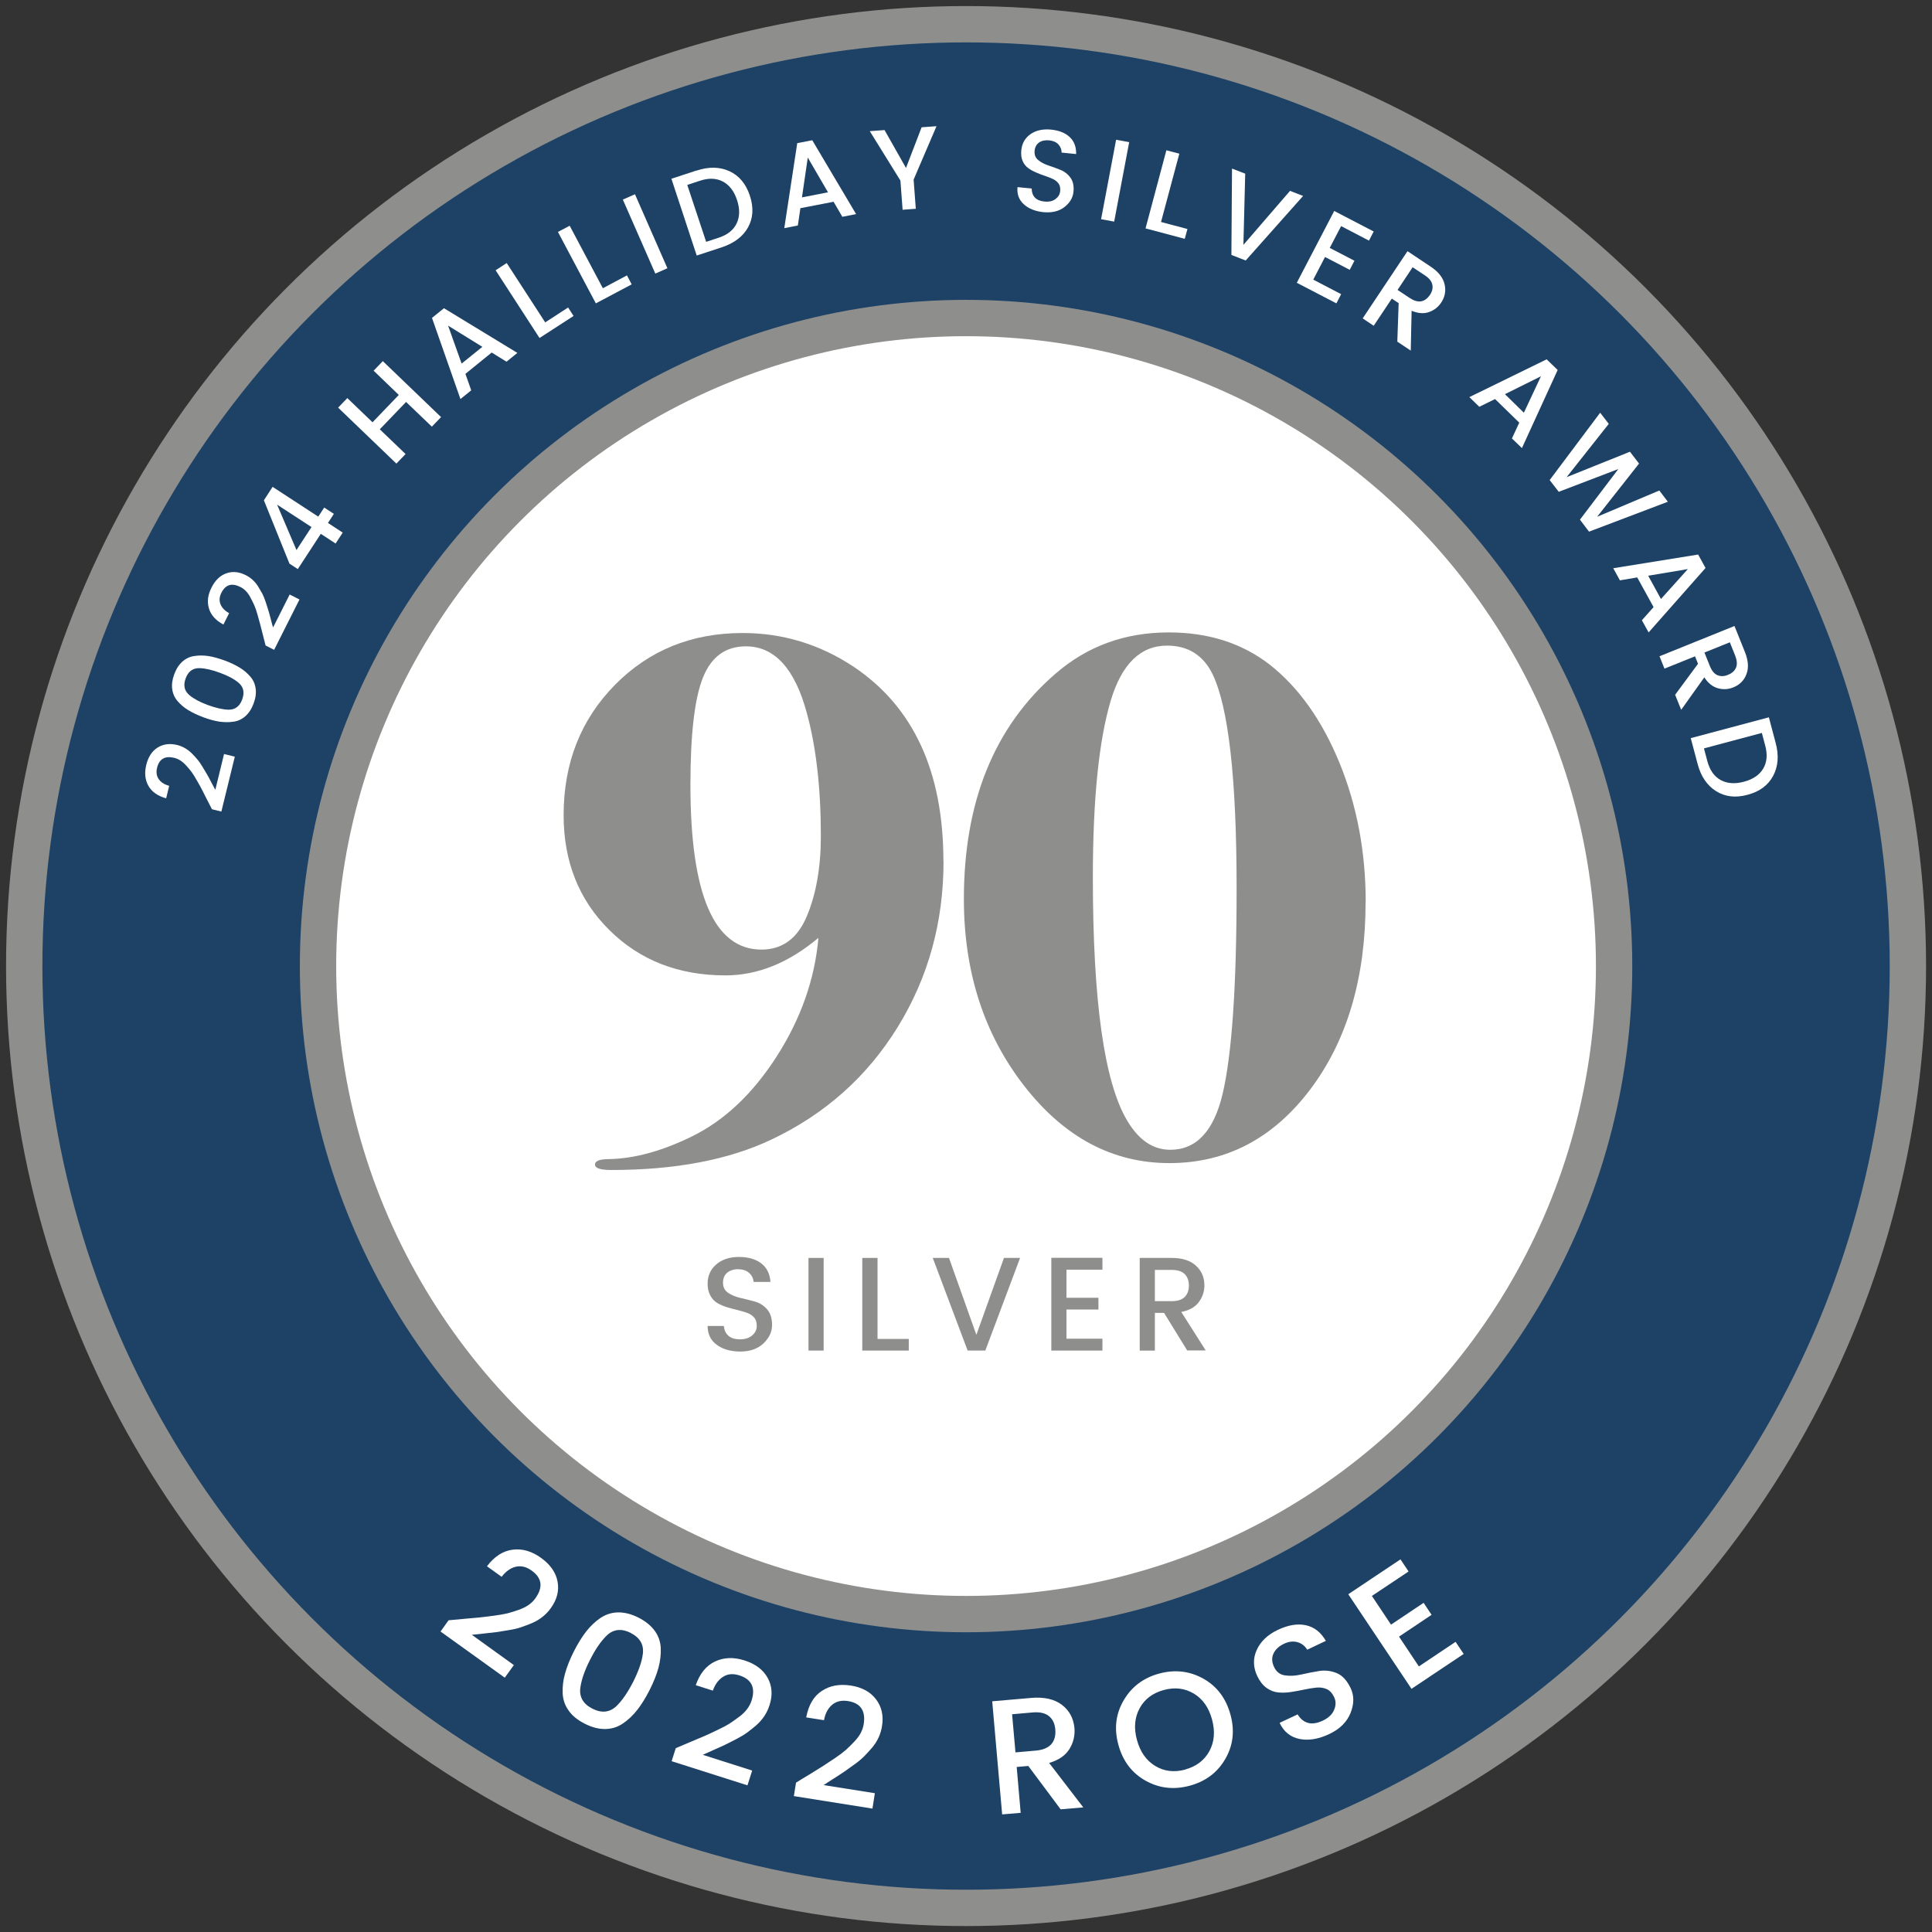
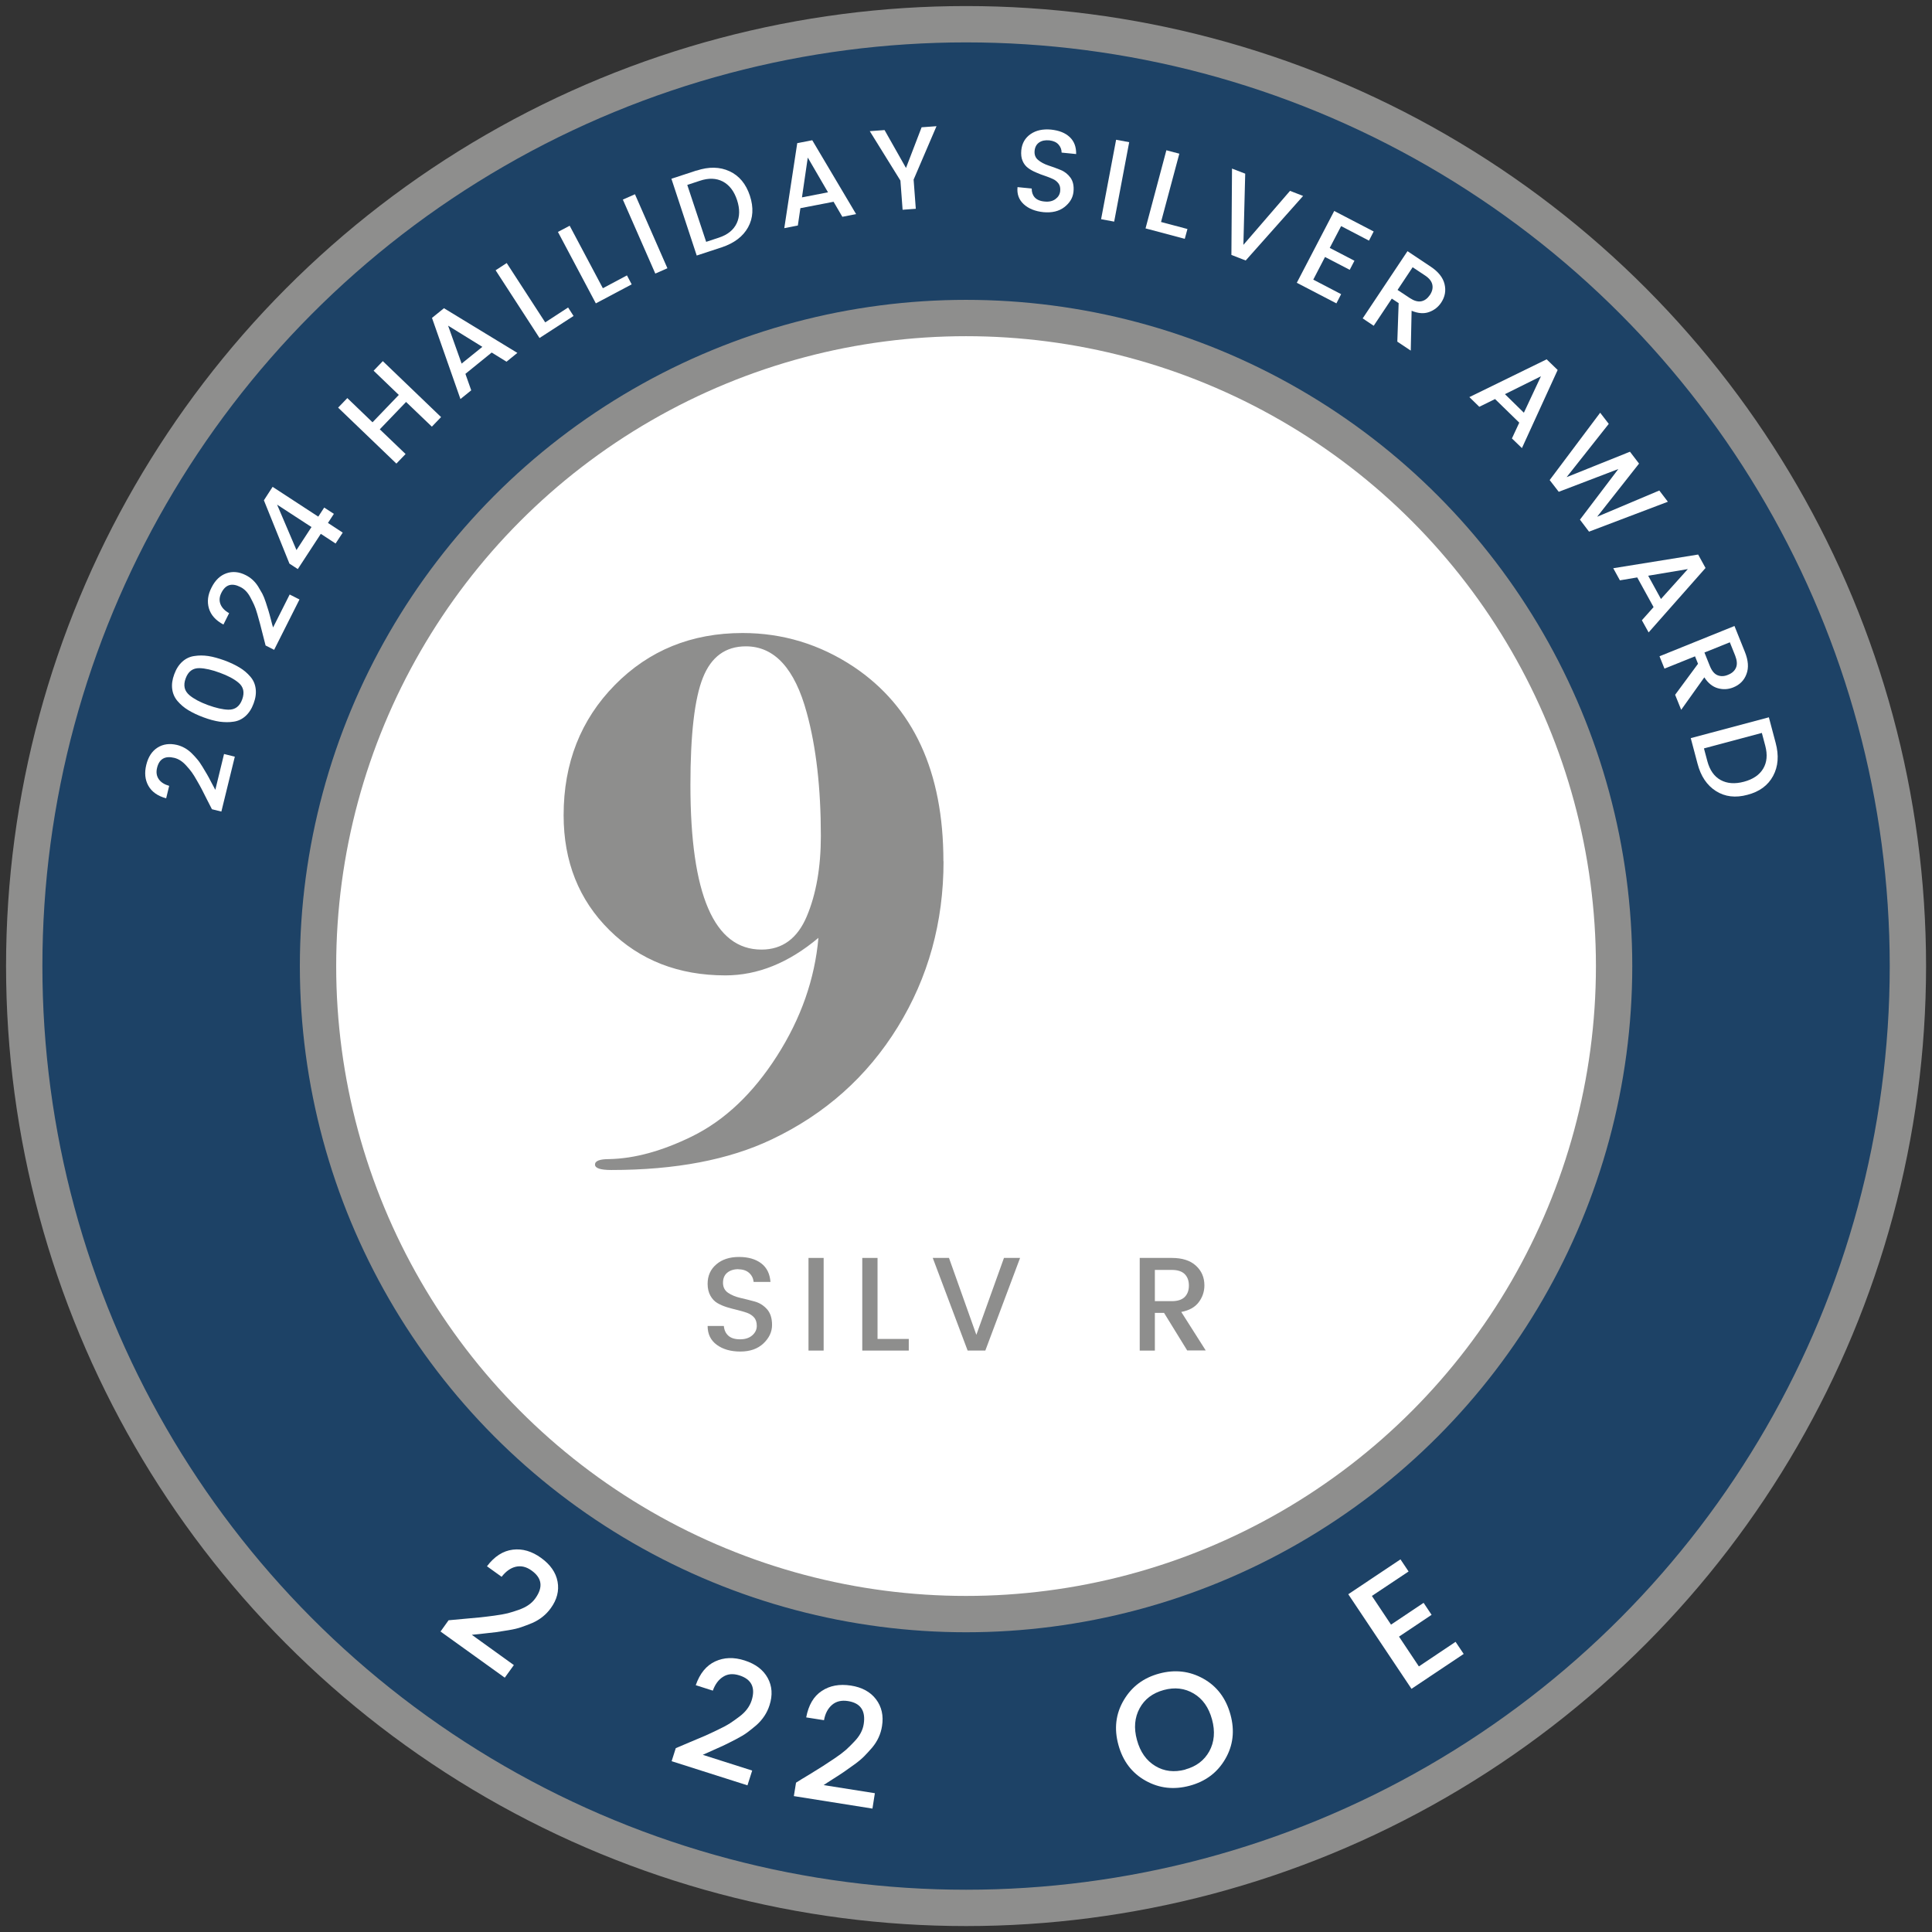
<svg xmlns="http://www.w3.org/2000/svg" id="Layer_3" data-name="Layer 3" viewBox="0 0 159.53 159.53">
  <rect x="0" y="0" width="159.53" height="159.53" fill="#333333" stroke="none" />
  <defs>
    <style>
      .cls-1 {
        fill: #1d4266;
      }

      .cls-1, .cls-2 {
        stroke: #8e8e8d;
        stroke-miterlimit: 10;
        stroke-width: 3px;
      }

      .cls-2, .cls-3 {
        fill: #fff;
      }

      .cls-4 {
        fill: #8e8e8d;
      }

      .cls-4, .cls-3 {
        stroke-width: 0px;
      }
    </style>
  </defs>
  <circle class="cls-1" cx="79.77" cy="79.77" r="77.77" />
  <circle class="cls-2" cx="79.77" cy="79.77" r="53.51" />
  <g>
    <path class="cls-3" d="m18.27,67.01l-.77-.19c-.1-.19-.24-.46-.42-.82-.18-.36-.32-.64-.42-.83s-.23-.43-.4-.72c-.16-.29-.31-.52-.43-.69-.13-.17-.27-.35-.44-.53-.3-.34-.63-.56-.99-.65-.77-.19-1.25.08-1.43.82-.09.37-.04.68.14.94.18.26.47.44.86.55l-.25,1.03c-.7-.19-1.19-.54-1.47-1.04-.28-.5-.33-1.08-.17-1.73.16-.65.47-1.13.93-1.42s.99-.36,1.6-.22c.45.11.86.34,1.21.68.18.18.34.35.47.51.14.16.28.37.44.63.16.26.28.47.37.62.09.15.21.38.36.67s.26.49.32.6l.72-2.96.89.22-1.11,4.53Z" />
    <path class="cls-3" d="m14.22,56.9c-.05-.37,0-.78.17-1.23.16-.44.39-.79.67-1.04.28-.25.61-.41.98-.46.37-.06.76-.06,1.16,0,.4.06.85.19,1.33.36.49.18.9.38,1.25.59.35.21.64.46.89.75.25.29.39.61.44.99.05.37,0,.78-.17,1.23-.16.44-.39.79-.67,1.04s-.61.41-.98.46c-.37.06-.76.05-1.16,0-.4-.06-.85-.18-1.33-.36-.49-.18-.9-.38-1.25-.59-.35-.21-.64-.46-.89-.75-.24-.28-.39-.61-.44-.99Zm1.11-.88c-.11.29-.13.55-.08.78.05.23.19.43.4.61.36.3.87.57,1.52.81.66.24,1.23.37,1.69.38.55.01.93-.27,1.14-.85.21-.58.11-1.04-.32-1.39-.36-.3-.87-.57-1.53-.81-.65-.24-1.22-.37-1.68-.38-.55-.01-.93.27-1.14.85Z" />
    <path class="cls-3" d="m22.64,53.66l-.71-.36c-.05-.21-.13-.51-.23-.9-.1-.39-.17-.69-.23-.9-.06-.21-.13-.48-.22-.79-.09-.32-.18-.58-.27-.77s-.19-.4-.31-.62c-.21-.4-.49-.69-.82-.85-.71-.36-1.23-.2-1.57.48-.17.34-.19.65-.07.95.12.29.36.54.71.73l-.47.94c-.64-.34-1.04-.79-1.2-1.34-.16-.55-.09-1.12.22-1.72.3-.6.71-.99,1.22-1.17.51-.18,1.05-.13,1.6.15.42.21.76.52,1.02.93.13.22.25.42.35.6.1.19.19.42.29.72s.17.52.22.69c.05.17.12.41.2.73.08.32.14.54.18.65l1.37-2.72.81.41-2.1,4.17Z" />
    <path class="cls-3" d="m27.71,44.88l-1.22-.8-1.9,2.91-.69-.45-2.11-5.23.72-1.11,3.77,2.46.49-.75.8.52-.49.75,1.22.8-.59.9Zm-1.99-1.36l-2.84-1.85,1.6,3.75,1.24-1.9Z" />
    <path class="cls-3" d="m30.85,30.61l.76-.79,4.81,4.62-.76.79-2.13-2.04-2.17,2.26,2.13,2.04-.76.79-4.81-4.62.76-.79,2.08,2,2.17-2.26-2.08-2Z" />
    <path class="cls-3" d="m41.83,29.87l-1.23-.76-2.17,1.76.48,1.36-.89.72-2.35-6.7.99-.8,6.06,3.69-.9.73Zm-3.71.15l1.71-1.38-2.83-1.75,1.12,3.14Z" />
    <path class="cls-3" d="m40.92,22.32l.92-.6,3.18,4.9,1.89-1.23.45.7-2.81,1.82-3.63-5.6Z" />
    <path class="cls-3" d="m46.07,19.15l.97-.51,2.74,5.16,1.99-1.06.39.74-2.96,1.57-3.13-5.9Z" />
    <path class="cls-3" d="m54.11,22.59l-2.68-6.11,1-.44,2.68,6.11-1,.44Z" />
    <path class="cls-3" d="m57.51,14.09c1.02-.34,1.93-.32,2.73.05.8.37,1.36,1.05,1.68,2.02.32.98.27,1.85-.15,2.61s-1.15,1.31-2.17,1.65l-2.07.68-2.09-6.34,2.07-.68Zm.8,5.88l1.03-.34c.74-.24,1.23-.64,1.49-1.19.26-.55.27-1.19.03-1.92s-.63-1.24-1.17-1.53c-.54-.28-1.17-.31-1.91-.06l-1.03.34,1.56,4.7Z" />
    <path class="cls-3" d="m69.56,17.91l-.73-1.25-2.74.53-.21,1.43-1.12.22,1.07-7.02,1.24-.24,3.62,6.1-1.13.22Zm-3.35-1.61l2.16-.42-1.67-2.87-.48,3.29Z" />
    <path class="cls-3" d="m75.62,17.24l-1.09.08-.18-2.41-2.53-4.08,1.22-.09,1.77,3.13,1.29-3.36,1.23-.09-1.89,4.41.18,2.41Z" />
    <path class="cls-3" d="m86.63,11.59c-.32-.03-.6.02-.82.17-.22.15-.35.38-.38.69-.03.31.06.57.29.76.23.19.51.34.84.45.34.11.67.23,1.01.37.33.13.61.35.82.64.21.29.3.68.25,1.17-.05.49-.3.91-.75,1.26-.45.35-1.03.48-1.72.42-.69-.07-1.24-.29-1.64-.66s-.57-.84-.51-1.41l1.17.12c0,.3.08.54.25.73s.45.31.81.34c.37.04.67-.03.9-.2s.36-.38.39-.65-.02-.47-.13-.63c-.12-.16-.27-.29-.47-.38-.2-.09-.42-.18-.66-.26-.24-.08-.49-.17-.73-.28-.24-.1-.46-.22-.66-.37-.19-.14-.35-.34-.45-.58-.11-.25-.14-.54-.11-.88.06-.58.31-1.02.77-1.34.45-.31,1.01-.43,1.68-.37.67.07,1.18.27,1.55.62.37.35.54.81.53,1.4l-1.2-.12c0-.26-.09-.48-.26-.67s-.42-.3-.75-.34Z" />
    <path class="cls-3" d="m90.92,18.1l1.24-6.56,1.08.2-1.24,6.56-1.08-.2Z" />
    <path class="cls-3" d="m96.32,12.41l1.06.28-1.51,5.64,2.18.58-.22.81-3.24-.86,1.72-6.45Z" />
    <path class="cls-3" d="m101.68,21.05l.05-7.13,1.09.42-.15,5.88,3.85-4.46,1.08.42-4.74,5.33-1.18-.46Z" />
    <path class="cls-3" d="m113.43,19.11l-.39.76-2.3-1.2-.94,1.8,2.04,1.06-.39.75-2.04-1.06-.97,1.87,2.3,1.2-.39.76-3.27-1.7,3.09-5.93,3.27,1.7Z" />
    <path class="cls-3" d="m114.93,24.65l-1.5,2.25-.91-.61,3.7-5.55,1.92,1.28c.63.42,1.01.9,1.14,1.44.13.54.04,1.05-.28,1.53-.25.37-.58.63-1.01.78-.42.15-.9.11-1.43-.11l-.07,3.29-1.11-.74.11-3.18-.56-.37Zm1.72-2.59l-1.25,1.88,1.01.67c.35.23.66.32.94.27.28-.05.52-.23.72-.52.2-.3.26-.58.2-.86-.06-.28-.26-.53-.61-.76l-1.01-.67Z" />
    <path class="cls-3" d="m124.84,36.21l.61-1.31-2-1.95-1.3.64-.82-.8,6.38-3.12.91.88-2.95,6.45-.83-.8Zm-.58-3.67l1.57,1.54,1.41-3.01-2.98,1.48Z" />
    <path class="cls-3" d="m137.01,40.5l.71.93-6.51,2.47-.75-.99,3.17-4.18-4.92,1.88-.75-.97,4.17-5.56.71.92-3.48,4.4,5.23-2.1.75.98-3.46,4.39,5.14-2.17Z" />
    <path class="cls-3" d="m135.58,51.21l.96-1.08-1.35-2.45-1.43.24-.55-1,7.01-1.13.61,1.11-4.7,5.32-.56-1.01Zm.51-3.68l1.06,1.93,2.22-2.47-3.28.55Z" />
    <path class="cls-3" d="m139.95,54.2l-2.51,1.01-.41-1.02,6.19-2.5.86,2.14c.28.7.33,1.31.13,1.83-.19.52-.56.89-1.09,1.1-.42.17-.84.19-1.27.07-.43-.12-.81-.42-1.12-.9l-1.91,2.68-.5-1.24,1.89-2.56-.25-.62Zm2.88-1.16l-2.09.84.45,1.12c.16.39.36.64.62.75s.56.11.88-.03c.33-.13.55-.33.66-.6.11-.26.08-.59-.07-.98l-.45-1.12Z" />
    <path class="cls-3" d="m146.62,61.34c.28,1.04.21,1.95-.21,2.73-.42.78-1.12,1.3-2.12,1.56-.99.27-1.86.16-2.6-.31s-1.25-1.22-1.52-2.26l-.56-2.11,6.45-1.72.56,2.11Zm-5.92.46l.28,1.05c.2.75.57,1.27,1.1,1.56s1.17.34,1.92.14c.75-.2,1.28-.56,1.59-1.08.31-.52.37-1.15.17-1.9l-.28-1.05-4.79,1.28Z" />
  </g>
  <g>
    <path class="cls-3" d="m36.39,134.7l.65-.91c.3-.03.73-.07,1.3-.12.57-.05,1-.09,1.31-.12.3-.03.69-.08,1.15-.14.46-.06.84-.13,1.13-.2.29-.08.6-.17.92-.29.6-.21,1.06-.52,1.36-.95.65-.91.55-1.67-.32-2.29-.43-.31-.86-.41-1.3-.31-.43.1-.82.38-1.17.83l-1.21-.87c.62-.82,1.33-1.27,2.13-1.37.8-.1,1.58.13,2.34.68s1.22,1.2,1.36,1.96c.14.75-.05,1.49-.56,2.19-.38.53-.89.94-1.52,1.22-.33.14-.64.25-.92.35s-.63.18-1.06.25c-.43.07-.76.12-1.01.16-.25.03-.6.07-1.06.12-.46.05-.78.08-.95.1l3.47,2.5-.75,1.04-5.33-3.83Z" />
-     <path class="cls-3" d="m51.03,133.14c.53-.01,1.09.13,1.69.43.59.3,1.04.67,1.35,1.1s.47.91.49,1.43c.02.53-.04,1.06-.19,1.62-.15.55-.39,1.15-.72,1.81-.33.65-.67,1.2-1.02,1.65-.35.45-.75.83-1.19,1.13-.44.3-.92.45-1.45.46-.53.01-1.09-.13-1.69-.43-.59-.3-1.05-.66-1.35-1.1-.31-.43-.47-.91-.49-1.44s.04-1.07.2-1.62c.15-.55.39-1.15.72-1.81.33-.65.67-1.2,1.02-1.65.35-.45.75-.83,1.18-1.12.44-.29.92-.45,1.45-.46Zm1.05,1.69c-.39-.19-.75-.27-1.08-.23-.33.04-.64.19-.91.46-.47.46-.93,1.12-1.37,2-.45.88-.71,1.65-.8,2.3-.1.76.23,1.34,1,1.73s1.43.31,1.99-.22c.47-.46.93-1.13,1.38-2.01.44-.88.71-1.64.79-2.29.1-.76-.23-1.34-1-1.73Z" />
    <path class="cls-3" d="m55.46,145.42l.34-1.07c.27-.12.67-.29,1.2-.51.52-.22.93-.39,1.21-.51.28-.12.63-.29,1.05-.49.42-.2.76-.38,1.01-.54s.51-.35.79-.56c.51-.38.84-.83,1-1.32.34-1.06,0-1.76-1.01-2.08-.51-.16-.95-.13-1.33.11-.38.23-.67.62-.86,1.15l-1.41-.45c.34-.97.87-1.62,1.6-1.96.73-.34,1.54-.37,2.44-.08.9.29,1.53.77,1.9,1.44.37.67.42,1.43.15,2.26-.2.63-.56,1.17-1.07,1.63-.27.23-.53.44-.76.61-.24.18-.55.36-.93.56-.38.2-.69.35-.91.46-.22.11-.55.25-.97.44s-.71.32-.87.39l4.08,1.3-.39,1.22-6.25-1.99Z" />
    <path class="cls-3" d="m65.55,148.31l.18-1.11c.25-.16.62-.39,1.11-.68.48-.3.86-.53,1.11-.69s.58-.38.97-.64c.39-.26.69-.49.92-.69.22-.2.45-.42.69-.68.45-.46.71-.94.79-1.46.17-1.1-.26-1.74-1.31-1.9-.52-.08-.96.02-1.3.31s-.57.71-.67,1.27l-1.47-.23c.19-1.01.61-1.74,1.28-2.18.67-.45,1.47-.59,2.4-.45s1.63.53,2.09,1.14c.46.61.63,1.35.49,2.21-.1.65-.37,1.24-.81,1.77-.23.27-.46.51-.66.72-.21.21-.48.44-.83.69-.35.25-.63.45-.83.59s-.5.33-.89.58c-.39.25-.66.42-.8.52l4.23.67-.2,1.27-6.48-1.03Z" />
-     <path class="cls-3" d="m83.95,145.9l.33,3.79-1.53.13-.82-9.34,3.23-.28c1.06-.09,1.9.1,2.52.57.62.47.96,1.11,1.04,1.92.05.63-.09,1.21-.42,1.74s-.89.91-1.67,1.14l2.82,3.67-1.87.16-2.67-3.58-.94.08Zm-.38-4.36l.28,3.16,1.69-.15c.58-.05,1-.23,1.27-.53.26-.3.37-.7.33-1.2-.04-.5-.22-.87-.53-1.12s-.76-.35-1.34-.3l-1.69.15Z" />
    <path class="cls-3" d="m98.24,147.45c-1.3.35-2.51.22-3.64-.41s-1.88-1.61-2.25-2.96c-.37-1.34-.22-2.57.44-3.69.66-1.12,1.63-1.85,2.93-2.2,1.3-.35,2.51-.21,3.64.42,1.13.63,1.87,1.62,2.24,2.96.37,1.34.22,2.57-.43,3.68-.65,1.12-1.63,1.85-2.93,2.2Zm-.37-1.34c.91-.25,1.57-.75,1.99-1.51.41-.76.49-1.63.22-2.62-.27-.99-.77-1.7-1.51-2.14-.74-.44-1.57-.54-2.48-.29-.91.25-1.58.75-1.99,1.51-.41.76-.49,1.63-.22,2.61.27.99.77,1.7,1.51,2.15.74.45,1.57.54,2.48.3Z" />
-     <path class="cls-3" d="m106.02,135.73c-.41.2-.7.46-.86.8-.16.33-.15.7.04,1.11s.49.64.9.7.86.04,1.34-.07c.49-.11.98-.21,1.48-.29.5-.08.98-.02,1.45.17s.85.61,1.15,1.23.3,1.31,0,2.06-.88,1.33-1.77,1.75c-.89.42-1.71.55-2.45.4s-1.3-.6-1.64-1.33l1.49-.7c.21.36.49.59.84.7.35.1.76.04,1.23-.18.47-.22.79-.52.94-.89.16-.37.16-.73,0-1.06-.16-.33-.36-.55-.62-.66-.25-.11-.54-.15-.85-.12-.31.03-.64.09-.99.16-.35.08-.71.14-1.08.2s-.72.07-1.06.04c-.34-.03-.66-.15-.97-.37-.31-.22-.56-.54-.77-.97-.35-.74-.37-1.46-.05-2.17.32-.7.9-1.26,1.75-1.66.85-.4,1.62-.53,2.31-.38.69.15,1.24.58,1.65,1.29l-1.54.73c-.19-.31-.45-.52-.8-.62s-.73-.06-1.14.14Z" />
    <path class="cls-3" d="m115.64,128.76l.67,1-3.03,2.02,1.58,2.37,2.69-1.8.66.99-2.69,1.8,1.64,2.46,3.03-2.03.67,1-4.31,2.88-5.22-7.81,4.31-2.88Z" />
  </g>
  <g>
    <path class="cls-4" d="m77.91,71.12c0,5.03-1.26,9.59-3.78,13.68-2.52,4.09-5.99,7.19-10.42,9.29-3.53,1.68-7.94,2.52-13.23,2.52-.9,0-1.35-.15-1.35-.45s.39-.45,1.16-.45c2.11-.04,4.39-.67,6.84-1.87,2.71-1.33,5.05-3.55,7.03-6.65,1.98-3.1,3.12-6.35,3.42-9.75-2.45,2.06-5.01,3.1-7.68,3.1-3.87,0-7.07-1.25-9.58-3.74-2.52-2.49-3.78-5.66-3.78-9.49,0-4.3,1.41-7.88,4.23-10.75,2.82-2.86,6.33-4.29,10.55-4.29,3.31,0,6.37.93,9.16,2.78,4.95,3.31,7.42,8.67,7.42,16.07Zm-10.13-2.09c0-3.97-.39-7.35-1.16-10.16-.99-3.67-2.67-5.5-5.03-5.5-1.68,0-2.86.86-3.55,2.59-.69,1.73-1.03,4.68-1.03,8.86,0,9.06,1.96,13.59,5.87,13.59,1.72,0,2.97-.92,3.74-2.75.77-1.83,1.16-4.04,1.16-6.63Z" />
-     <path class="cls-4" d="m112.76,74.48c0,6.28-1.53,11.45-4.58,15.49-3.06,4.04-6.93,6.07-11.62,6.07s-8.69-2.13-12-6.39c-3.31-4.26-4.97-9.4-4.97-15.42,0-8.04,2.52-14.24,7.55-18.59,2.62-2.28,5.74-3.42,9.36-3.42,3.27,0,6.04.88,8.33,2.65,2.41,1.89,4.33,4.6,5.78,8.13,1.44,3.53,2.16,7.36,2.16,11.49Zm-10.65-1.1c0-9.11-.67-15.02-2-17.74-.77-1.55-2.02-2.33-3.74-2.33-2.19,0-3.74,1.51-4.65,4.53-.99,3.32-1.48,8.2-1.48,14.63,0,10.23.95,16.92,2.84,20.07.95,1.6,2.13,2.4,3.55,2.4,2.15,0,3.59-1.53,4.32-4.6.77-3.24,1.16-8.89,1.16-16.96Z" />
  </g>
  <g>
    <path class="cls-4" d="m60.96,104.8c-.37,0-.68.1-.91.29-.23.19-.35.47-.35.83s.14.64.42.83c.28.19.62.33,1.01.42s.79.19,1.19.3.73.32,1.01.63c.28.31.42.74.42,1.31s-.24,1.07-.71,1.52c-.48.45-1.11.67-1.91.67s-1.45-.19-1.95-.56c-.5-.37-.75-.89-.75-1.55h1.34c.03.34.15.6.37.8s.54.3.97.3.76-.11,1.01-.33c.25-.22.37-.48.37-.78s-.08-.54-.23-.7c-.15-.17-.34-.29-.58-.38-.24-.08-.5-.16-.79-.23-.29-.07-.57-.14-.86-.23-.29-.09-.55-.2-.79-.34-.24-.14-.43-.34-.58-.61-.15-.27-.23-.6-.23-.98,0-.67.24-1.2.72-1.61s1.1-.61,1.87-.61,1.38.18,1.84.53c.46.35.71.86.76,1.53h-1.39c-.03-.29-.15-.54-.37-.74-.22-.2-.52-.3-.89-.3Z" />
    <path class="cls-4" d="m66.76,111.52v-7.65h1.25v7.65h-1.25Z" />
    <path class="cls-4" d="m71.21,103.87h1.25v6.69h2.58v.96h-3.84v-7.65Z" />
    <path class="cls-4" d="m79.9,111.52l-2.88-7.65h1.34l2.26,6.35,2.28-6.35h1.33l-2.87,7.65h-1.45Z" />
-     <path class="cls-4" d="m91.03,103.86v.98h-2.97v2.32h2.64v.97h-2.64v2.41h2.97v.98h-4.22v-7.66h4.22Z" />
    <path class="cls-4" d="m95.36,108.42v3.1h-1.25v-7.65h2.64c.87,0,1.53.21,2,.64.47.43.7.97.7,1.63,0,.51-.16.98-.47,1.39-.31.41-.79.68-1.44.8l2.02,3.18h-1.53l-1.91-3.1h-.77Zm0-3.56v2.58h1.39c.48,0,.83-.11,1.07-.34.23-.23.35-.54.35-.95s-.12-.72-.35-.95c-.24-.23-.59-.34-1.07-.34h-1.39Z" />
  </g>
</svg>